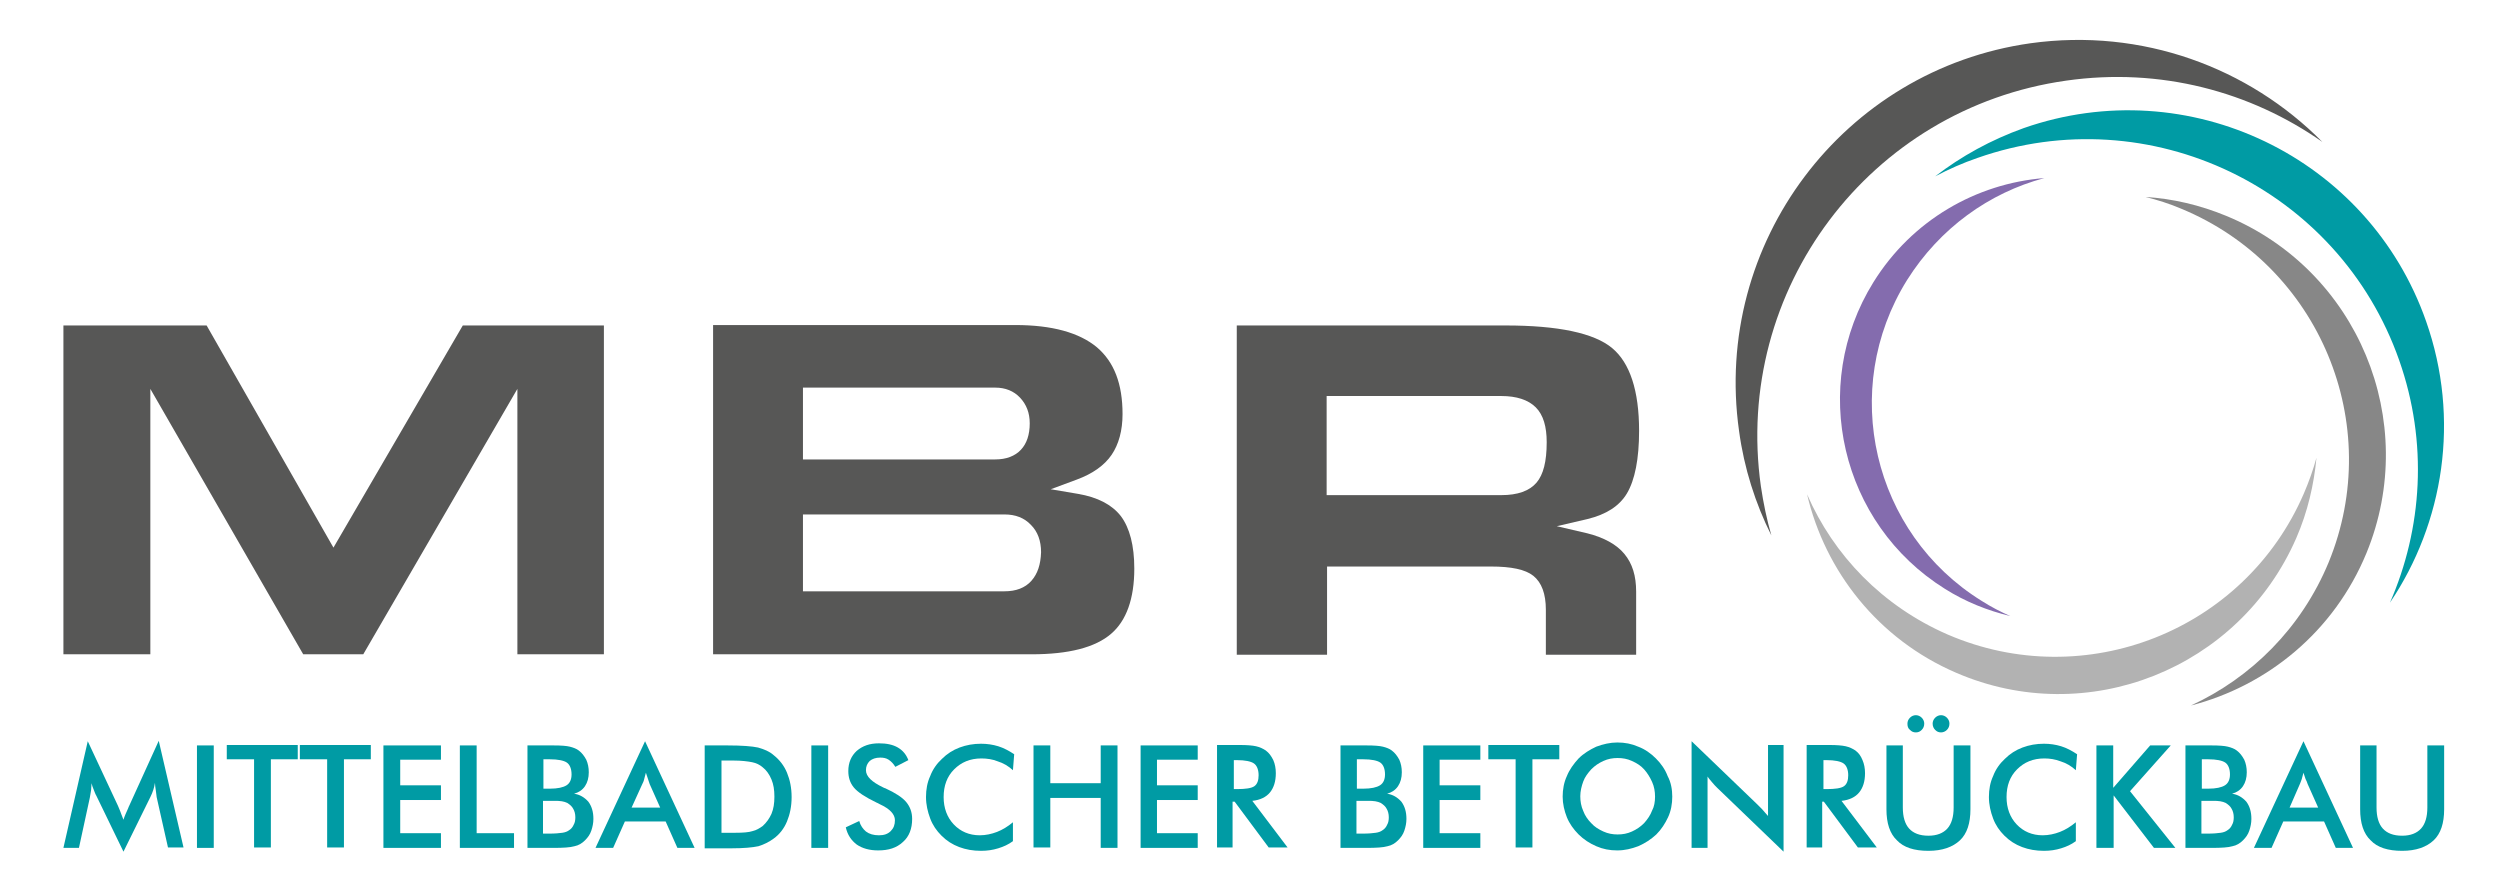
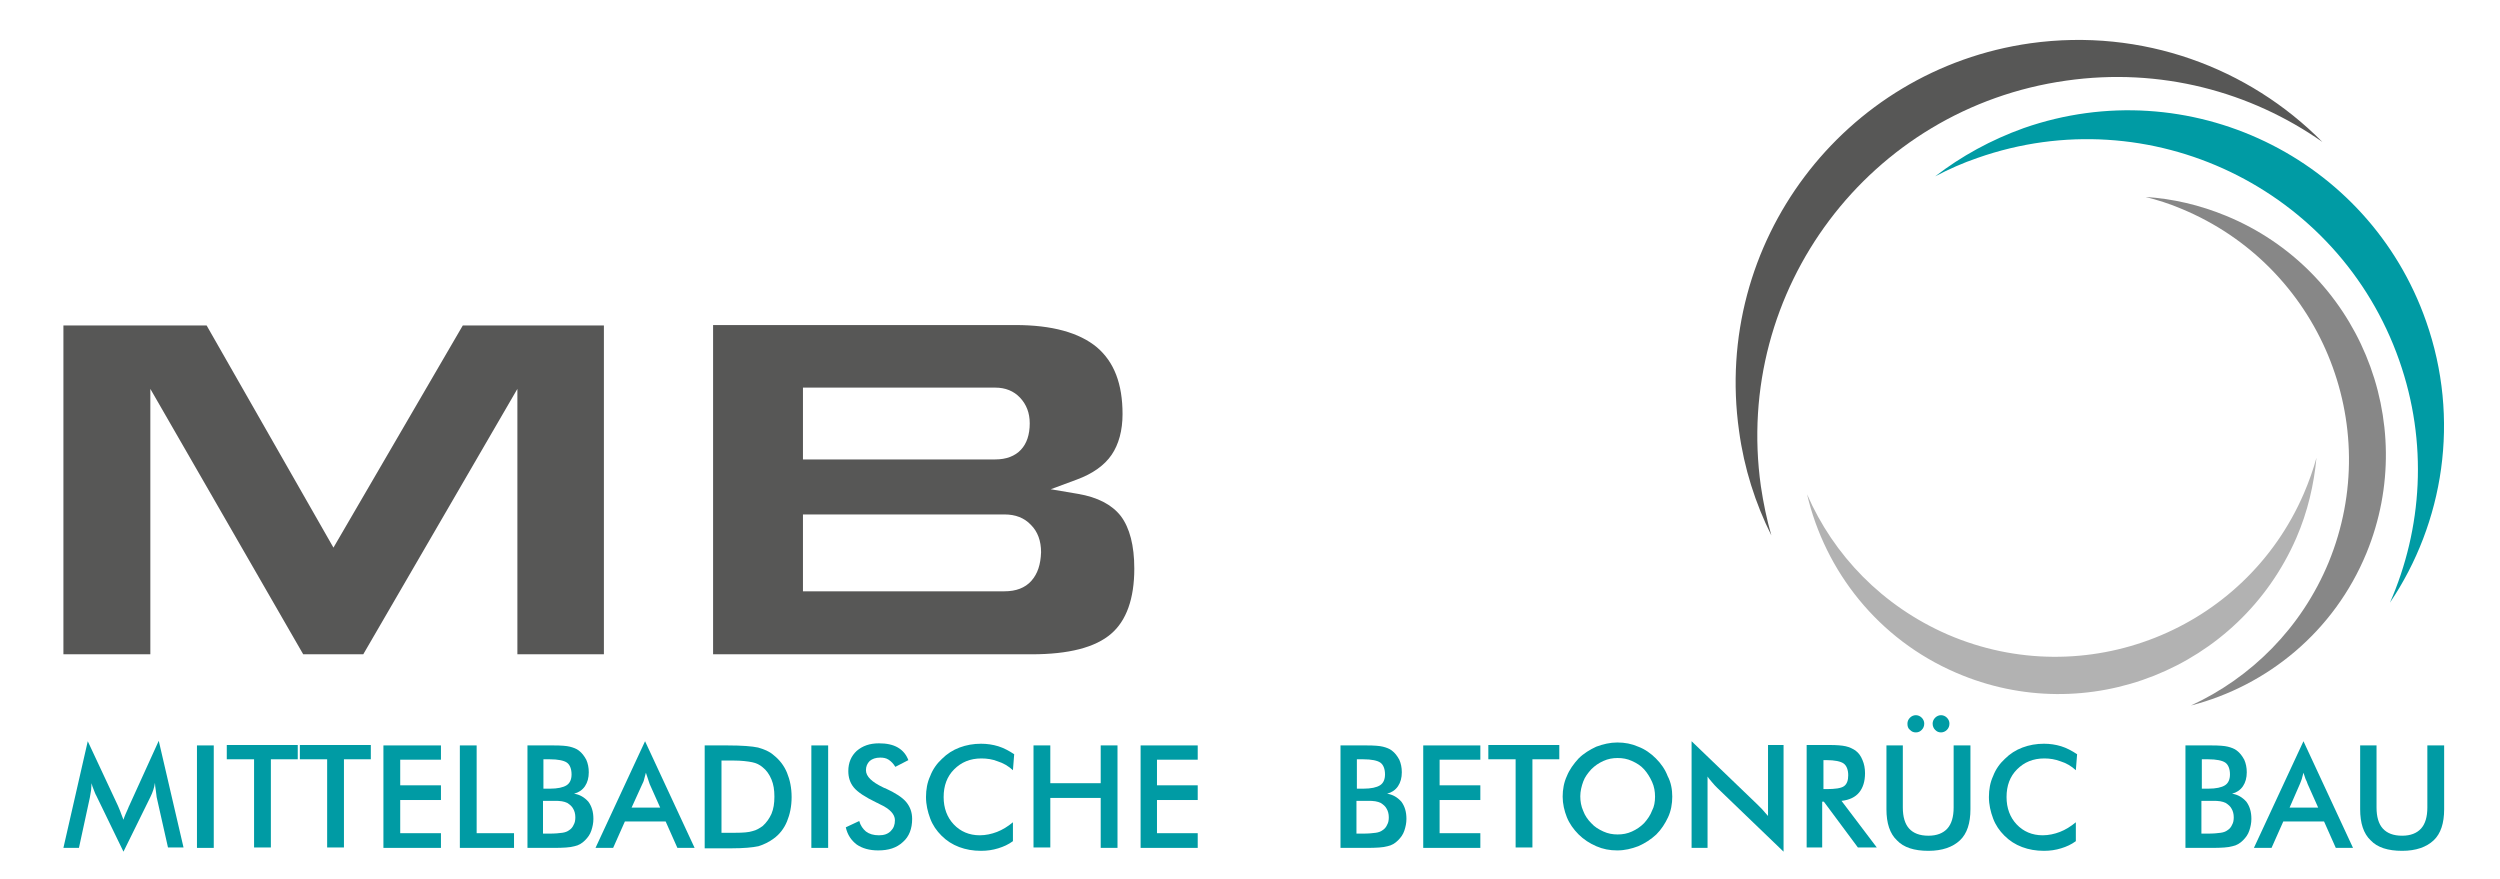
<svg xmlns="http://www.w3.org/2000/svg" version="1.1" id="Ebene_1" x="0px" y="0px" width="595.3px" height="209.3px" viewBox="0 0 595.3 209.3" style="enable-background:new 0 0 595.3 209.3;" xml:space="preserve">
  <style type="text/css">
	.st0{fill:#575756;}
	.st1{fill-rule:evenodd;clip-rule:evenodd;fill:#878787;}
	.st2{fill-rule:evenodd;clip-rule:evenodd;fill:#575756;}
	.st3{fill-rule:evenodd;clip-rule:evenodd;fill:#009BA4;}
	.st4{fill-rule:evenodd;clip-rule:evenodd;fill:#B2B2B2;}
	.st5{fill-rule:evenodd;clip-rule:evenodd;fill:#846CAE;}
	.st6{fill:#009BA4;}
</style>
  <g>
    <polygon class="st0" points="143.8,155.8 143.8,77.5 110.2,77.5 79.4,130.4 49.2,77.5 15.1,77.5 15.1,155.8 35.8,155.8 35.8,92.6    72.2,155.8 86.5,155.8 123.2,92.6 123.2,155.8  " />
    <path class="st0" d="M270.1,135.4c0-5.5-1.1-9.7-3.2-12.5c-2.1-2.7-5.5-4.5-10.2-5.3l-6.5-1.1l6.2-2.3c3.8-1.4,6.6-3.4,8.3-5.9   c1.7-2.5,2.6-5.8,2.6-9.7c0-7.2-2-12.4-6.1-15.9c-4.2-3.5-10.7-5.3-19.4-5.3h-72v78.4h75.9c8.7,0,15.1-1.6,18.9-4.9   C268.2,147.8,270.1,142.6,270.1,135.4z M191.2,92.3h45.8c2.4,0,4.4,0.8,5.9,2.4c1.5,1.6,2.3,3.6,2.3,6.1c0,2.7-0.7,4.8-2.1,6.3   c-1.4,1.5-3.5,2.3-6.1,2.3h-45.8V92.3z M245.6,138.3c-1.5,1.7-3.7,2.5-6.4,2.5h-48v-18.3h48c2.6,0,4.7,0.8,6.3,2.5   c1.6,1.6,2.4,3.8,2.4,6.5C247.8,134.4,247.1,136.6,245.6,138.3z" />
-     <path class="st0" d="M365.1,137.1c2,1.6,3,4.3,3,8.1v10.7h21.5v-15c0-3.8-0.9-6.7-2.8-9c-1.9-2.3-4.9-3.9-8.8-4.9l-7.3-1.7l7.3-1.7   c4.5-1.1,7.6-3.1,9.4-6.1c1.9-3.2,2.9-8.2,2.9-14.9c0-9.6-2.2-16.2-6.4-19.7c-4.3-3.6-12.9-5.4-25.4-5.4h-64v78.4h21.5v-21H355   C359.9,134.9,363.2,135.6,365.1,137.1z M315.9,94.3h41.6c3.6,0,6.4,0.9,8.2,2.7c1.8,1.8,2.6,4.6,2.6,8.3c0,4.6-0.8,7.7-2.4,9.6   c-1.7,2-4.5,3-8.4,3h-41.6V94.3z" />
    <path class="st1" d="M563.5,131.7c-7.7,18.7-23.6,31.6-41.8,36.3c14.3-6.6,26.3-18.4,32.8-34.1c13.5-32.9-2.2-70.6-35.1-84.2   c-2.8-1.2-5.7-2.1-8.5-2.8c6.4,0.4,12.9,1.9,19.2,4.5C561.4,64.3,576.4,100.3,563.5,131.7L563.5,131.7z" />
    <path class="st2" d="M483.5,10.3c26.6-3.7,52,5.8,69.5,23.5c-17.1-12-38.6-17.8-61-14.6c-46.8,6.6-79.3,49.8-72.7,96.6   c0.6,4,1.4,7.9,2.5,11.7c-3.8-7.6-6.5-16-7.7-24.9C407.8,57.9,438.9,16.6,483.5,10.3L483.5,10.3z" />
    <path class="st3" d="M577.7,76.5c8.2,23.3,4.2,48-8.6,67c7.7-17.6,9.1-38.1,2.2-57.7c-14.4-41-59.4-62.6-100.4-48.2   c-3.5,1.2-6.9,2.7-10.1,4.4c6.2-4.8,13.3-8.7,21.1-11.5C521.1,16.8,564,37.4,577.7,76.5L577.7,76.5z" />
    <path class="st4" d="M465.8,160.2c-18.6-8-31.2-24.2-35.5-42.5c6.3,14.5,17.9,26.6,33.5,33.4c32.7,14.1,70.7-0.9,84.8-33.6   c1.2-2.8,2.2-5.6,3-8.5c-0.6,6.4-2.1,12.9-4.8,19.1C533.2,159.3,497,173.7,465.8,160.2L465.8,160.2z" />
-     <path class="st5" d="M446.1,67.2c9.2-14.8,24.5-23.5,40.7-24.8c-13.1,3.5-24.9,11.9-32.7,24.3c-16.2,26-8.2,60.3,17.8,76.4   c2.2,1.4,4.5,2.6,6.8,3.6c-5.4-1.3-10.7-3.4-15.6-6.5C438.3,124.7,430.7,92,446.1,67.2L446.1,67.2z" />
    <g>
      <path class="st6" d="M37.3,189.8c0-0.2-0.1-0.7-0.2-1.6c-0.1-0.7-0.2-1.3-0.2-1.8c-0.1,0.6-0.2,1.1-0.4,1.7    c-0.2,0.6-0.4,1.1-0.7,1.7l-6.4,13L23,189.6c-0.3-0.5-0.5-1.1-0.7-1.6c-0.2-0.5-0.4-1-0.5-1.5c0,0.5-0.1,1.1-0.1,1.6    c-0.1,0.6-0.2,1.1-0.3,1.8l-2.6,12h-3.7l5.8-25.4l7.2,15.4c0.1,0.2,0.3,0.7,0.5,1.2c0.2,0.6,0.5,1.3,0.8,2.1    c0.2-0.7,0.6-1.6,1.1-2.7c0.1-0.3,0.2-0.5,0.3-0.7l7-15.4l5.9,25.4H40L37.3,189.8z" />
      <path class="st6" d="M46.9,201.9v-24.4h4v24.4H46.9z" />
      <path class="st6" d="M64.5,180.8v21h-4v-21H54v-3.4h16.9v3.4H64.5z" />
      <path class="st6" d="M81.9,180.8v21h-4v-21h-6.5v-3.4h16.9v3.4H81.9z" />
      <path class="st6" d="M91.3,201.9v-24.4H105v3.4h-9.7v6.1h9.7v3.5h-9.7v7.9h9.7v3.5H91.3z" />
      <path class="st6" d="M109.5,201.9v-24.4h4v20.9h8.9v3.5H109.5z" />
      <path class="st6" d="M125.6,201.9v-24.4h6.2c1.8,0,3.1,0.1,3.9,0.3c0.8,0.2,1.6,0.5,2.1,0.9c0.8,0.6,1.3,1.3,1.8,2.2    c0.4,0.9,0.6,1.9,0.6,3c0,1.3-0.3,2.4-0.9,3.3c-0.6,0.9-1.5,1.5-2.6,1.8c1.4,0.2,2.5,0.9,3.4,1.9c0.8,1.1,1.2,2.4,1.2,4.1    c0,1-0.2,1.9-0.5,2.8c-0.3,0.9-0.8,1.6-1.5,2.3c-0.7,0.7-1.5,1.2-2.5,1.4c-1,0.3-2.7,0.4-5,0.4H125.6z M129.4,187.8h1.5    c1.9,0,3.2-0.3,4-0.8c0.8-0.5,1.2-1.4,1.2-2.6c0-1.3-0.4-2.3-1.1-2.8c-0.7-0.5-2.1-0.8-4.1-0.8h-1.5V187.8z M129.4,198.5h1.4    c1.4,0,2.4-0.1,3.1-0.2c0.7-0.1,1.2-0.3,1.6-0.6c0.5-0.3,0.9-0.8,1.1-1.3c0.3-0.5,0.4-1.1,0.4-1.8c0-0.8-0.2-1.5-0.5-2    c-0.3-0.6-0.8-1-1.4-1.4c-0.4-0.2-0.8-0.3-1.3-0.4c-0.5-0.1-1.1-0.1-1.9-0.1h-1.2h-1.4V198.5z" />
      <path class="st6" d="M161.3,201.9l-2.8-6.3h-9.7l-2.8,6.3h-4.2l11.8-25.4l11.8,25.4H161.3z M150.4,192.3h6.8l-2.5-5.6    c-0.1-0.4-0.3-0.8-0.4-1.2c-0.2-0.5-0.3-1-0.5-1.5c-0.1,0.5-0.3,1-0.4,1.5c-0.1,0.5-0.3,0.9-0.5,1.3L150.4,192.3z" />
      <path class="st6" d="M167.8,201.9v-24.4h5.4c3.5,0,5.9,0.2,7.3,0.5c1.4,0.4,2.7,0.9,3.7,1.8c1.4,1.1,2.5,2.5,3.2,4.2    c0.7,1.7,1.1,3.6,1.1,5.8c0,2.2-0.4,4.1-1.1,5.8c-0.7,1.7-1.8,3.1-3.2,4.1c-1.1,0.8-2.3,1.4-3.6,1.8c-1.4,0.3-3.5,0.5-6.4,0.5    h-1.1H167.8z M171.8,198.3h3.3c1.8,0,3.2-0.1,4.1-0.4c0.9-0.2,1.7-0.7,2.4-1.2c0.9-0.8,1.6-1.8,2.1-2.9c0.5-1.2,0.7-2.5,0.7-4.1    c0-1.6-0.2-2.9-0.7-4.1c-0.5-1.2-1.2-2.2-2.1-2.9c-0.7-0.6-1.5-1-2.5-1.2c-1-0.2-2.5-0.4-4.5-0.4h-1.4h-1.4V198.3z" />
      <path class="st6" d="M193.2,201.9v-24.4h4v24.4H193.2z" />
      <path class="st6" d="M201.4,197l3.2-1.5c0.3,1.1,0.9,1.9,1.6,2.5c0.8,0.6,1.8,0.9,3.1,0.9c1.2,0,2.1-0.3,2.8-1    c0.7-0.7,1-1.5,1-2.6c0-1.4-1.2-2.7-3.6-3.8c-0.3-0.2-0.6-0.3-0.8-0.4c-2.7-1.3-4.5-2.5-5.4-3.6c-0.9-1.1-1.3-2.4-1.3-3.9    c0-2,0.7-3.6,2-4.8c1.4-1.2,3.1-1.8,5.3-1.8c1.8,0,3.3,0.3,4.5,1c1.2,0.7,2,1.7,2.5,3l-3.1,1.6c-0.5-0.8-1-1.3-1.6-1.7    c-0.6-0.4-1.3-0.5-2-0.5c-1.1,0-1.9,0.3-2.5,0.8c-0.6,0.6-0.9,1.3-0.9,2.2c0,1.5,1.4,2.8,4.1,4.1c0.2,0.1,0.4,0.2,0.5,0.2    c2.4,1.1,4.1,2.2,5,3.3c0.9,1.1,1.4,2.4,1.4,4c0,2.3-0.7,4.2-2.2,5.5c-1.5,1.4-3.4,2-5.9,2c-2.1,0-3.8-0.5-5.1-1.4    C202.7,200.1,201.8,198.8,201.4,197z" />
      <path class="st6" d="M241.2,183.4c-1.1-1-2.3-1.7-3.6-2.1c-1.2-0.5-2.6-0.7-3.9-0.7c-2.7,0-4.8,0.9-6.5,2.6    c-1.7,1.7-2.5,3.9-2.5,6.6c0,2.6,0.8,4.8,2.4,6.5c1.6,1.7,3.7,2.6,6.2,2.6c1.4,0,2.8-0.3,4.1-0.8c1.3-0.5,2.6-1.3,3.8-2.3v4.5    c-1.1,0.8-2.2,1.3-3.5,1.7c-1.3,0.4-2.6,0.6-4.1,0.6c-1.9,0-3.6-0.3-5.2-0.9c-1.6-0.6-3-1.5-4.2-2.7c-1.2-1.2-2.1-2.5-2.7-4.1    c-0.6-1.6-1-3.3-1-5.1c0-1.8,0.3-3.5,1-5c0.6-1.6,1.6-3,2.8-4.1c1.2-1.2,2.6-2.1,4.2-2.7c1.6-0.6,3.3-0.9,5.1-0.9    c1.4,0,2.8,0.2,4.1,0.6c1.3,0.4,2.6,1.1,3.8,1.9L241.2,183.4z" />
      <path class="st6" d="M246.1,201.9v-24.4h4v9h12v-9h4v24.4h-4V190h-12v11.8H246.1z" />
      <path class="st6" d="M271.6,201.9v-24.4h13.6v3.4h-9.7v6.1h9.7v3.5h-9.7v7.9h9.7v3.5H271.6z" />
-       <path class="st6" d="M293.5,190.9v10.9h-3.7v-24.4h5.5c1.6,0,2.9,0.1,3.8,0.3c0.9,0.2,1.7,0.6,2.3,1c0.8,0.6,1.3,1.3,1.8,2.3    c0.4,0.9,0.6,2,0.6,3.1c0,2-0.5,3.5-1.4,4.6c-0.9,1.1-2.3,1.8-4.2,2l8.4,11.1h-4.5l-8.1-10.9H293.5z M293.8,187.9h0.7    c2.1,0,3.5-0.2,4.2-0.7c0.7-0.5,1-1.4,1-2.6c0-1.3-0.4-2.3-1.1-2.8c-0.7-0.5-2.1-0.8-4.1-0.8h-0.7V187.9z" />
      <path class="st6" d="M319.2,201.9v-24.4h6.2c1.8,0,3.1,0.1,3.9,0.3c0.8,0.2,1.6,0.5,2.1,0.9c0.8,0.6,1.3,1.3,1.8,2.2    c0.4,0.9,0.6,1.9,0.6,3c0,1.3-0.3,2.4-0.9,3.3c-0.6,0.9-1.5,1.5-2.6,1.8c1.4,0.2,2.5,0.9,3.4,1.9c0.8,1.1,1.2,2.4,1.2,4.1    c0,1-0.2,1.9-0.5,2.8c-0.3,0.9-0.8,1.6-1.5,2.3c-0.7,0.7-1.5,1.2-2.5,1.4c-1,0.3-2.7,0.4-5,0.4H319.2z M323.1,187.8h1.5    c1.9,0,3.2-0.3,4-0.8c0.8-0.5,1.2-1.4,1.2-2.6c0-1.3-0.4-2.3-1.1-2.8c-0.7-0.5-2.1-0.8-4.1-0.8h-1.5V187.8z M323.1,198.5h1.4    c1.4,0,2.4-0.1,3.1-0.2c0.7-0.1,1.2-0.3,1.6-0.6c0.5-0.3,0.9-0.8,1.1-1.3c0.3-0.5,0.4-1.1,0.4-1.8c0-0.8-0.2-1.5-0.5-2    c-0.3-0.6-0.8-1-1.4-1.4c-0.4-0.2-0.8-0.3-1.3-0.4c-0.5-0.1-1.1-0.1-1.9-0.1h-1.2h-1.4V198.5z" />
      <path class="st6" d="M338.9,201.9v-24.4h13.6v3.4h-9.7v6.1h9.7v3.5h-9.7v7.9h9.7v3.5H338.9z" />
      <path class="st6" d="M364.9,180.8v21h-4v-21h-6.5v-3.4h16.9v3.4H364.9z" />
      <path class="st6" d="M398.2,189.7c0,1.7-0.3,3.4-1,4.9c-0.7,1.5-1.6,2.9-2.8,4.1c-1.3,1.2-2.7,2.1-4.3,2.8c-1.6,0.6-3.2,1-5,1    c-1.8,0-3.4-0.3-5-1c-1.6-0.7-3-1.6-4.2-2.8c-1.2-1.2-2.2-2.6-2.8-4.1c-0.6-1.5-1-3.2-1-4.9c0-1.7,0.3-3.4,1-4.9    c0.6-1.5,1.6-2.9,2.8-4.2c1.2-1.2,2.7-2.1,4.2-2.8c1.6-0.6,3.3-1,5-1c1.8,0,3.4,0.3,5,1c1.6,0.6,3,1.6,4.2,2.8    c1.2,1.2,2.2,2.6,2.8,4.2C397.9,186.3,398.2,188,398.2,189.7z M394.1,189.7c0-1.2-0.2-2.4-0.7-3.5c-0.5-1.1-1.1-2.1-1.9-3    c-0.8-0.9-1.8-1.5-2.9-2c-1.1-0.5-2.2-0.7-3.4-0.7s-2.3,0.2-3.4,0.7c-1.1,0.5-2,1.1-2.9,2c-0.8,0.9-1.5,1.8-1.9,2.9    c-0.4,1.1-0.7,2.3-0.7,3.5c0,1.2,0.2,2.4,0.7,3.5c0.4,1.1,1.1,2.1,1.9,2.9c0.8,0.9,1.8,1.5,2.9,2c1.1,0.5,2.2,0.7,3.4,0.7    c1.2,0,2.3-0.2,3.4-0.7c1.1-0.5,2-1.1,2.9-2c0.8-0.9,1.5-1.9,1.9-3C393.9,192.1,394.1,190.9,394.1,189.7z" />
      <path class="st6" d="M402.8,201.9v-25.4l15.5,14.9c0.4,0.4,0.9,0.9,1.3,1.3c0.4,0.5,0.9,1,1.4,1.6v-16.9h3.7v25.4l-15.8-15.2    c-0.4-0.4-0.8-0.8-1.2-1.3c-0.4-0.5-0.8-0.9-1.1-1.4v17H402.8z" />
      <path class="st6" d="M433.9,190.9v10.9h-3.7v-24.4h5.5c1.6,0,2.9,0.1,3.8,0.3c0.9,0.2,1.7,0.6,2.3,1c0.8,0.6,1.3,1.3,1.7,2.3    c0.4,0.9,0.6,2,0.6,3.1c0,2-0.5,3.5-1.4,4.6c-0.9,1.1-2.3,1.8-4.2,2l8.4,11.1h-4.5l-8.1-10.9H433.9z M434.2,187.9h0.7    c2.1,0,3.5-0.2,4.2-0.7c0.7-0.5,1-1.4,1-2.6c0-1.3-0.4-2.3-1.1-2.8c-0.7-0.5-2.1-0.8-4.1-0.8h-0.7V187.9z" />
      <path class="st6" d="M449.2,177.5h3.9v14.8c0,2.2,0.5,3.9,1.5,5c1,1.1,2.5,1.7,4.6,1.7c2,0,3.5-0.6,4.5-1.7c1-1.1,1.5-2.8,1.5-5    v-14.8h4v15.2c0,3.3-0.8,5.8-2.5,7.4c-1.7,1.6-4.2,2.5-7.5,2.5c-3.4,0-5.9-0.8-7.5-2.5c-1.7-1.6-2.5-4.1-2.5-7.4V177.5z     M454.2,172.3c0-0.5,0.2-1,0.6-1.4c0.4-0.4,0.9-0.6,1.4-0.6c0.5,0,1,0.2,1.4,0.6c0.4,0.4,0.6,0.9,0.6,1.4c0,0.6-0.2,1.1-0.6,1.5    c-0.4,0.4-0.8,0.6-1.4,0.6c-0.6,0-1-0.2-1.4-0.6C454.3,173.4,454.2,172.9,454.2,172.3z M460.2,172.3c0-0.5,0.2-1,0.6-1.4    c0.4-0.4,0.9-0.6,1.4-0.6c0.5,0,1,0.2,1.4,0.6c0.4,0.4,0.6,0.9,0.6,1.4c0,0.6-0.2,1.1-0.6,1.5c-0.4,0.4-0.9,0.6-1.4,0.6    c-0.6,0-1-0.2-1.4-0.6C460.4,173.4,460.2,172.9,460.2,172.3z" />
      <path class="st6" d="M494.3,183.4c-1.1-1-2.3-1.7-3.6-2.1c-1.3-0.5-2.6-0.7-3.9-0.7c-2.7,0-4.8,0.9-6.5,2.6    c-1.7,1.7-2.5,3.9-2.5,6.6c0,2.6,0.8,4.8,2.4,6.5c1.6,1.7,3.7,2.6,6.2,2.6c1.4,0,2.8-0.3,4.1-0.8c1.3-0.5,2.6-1.3,3.8-2.3v4.5    c-1.1,0.8-2.2,1.3-3.5,1.7c-1.3,0.4-2.6,0.6-4.1,0.6c-1.9,0-3.6-0.3-5.2-0.9c-1.6-0.6-3-1.5-4.2-2.7c-1.2-1.2-2.1-2.5-2.7-4.1    c-0.6-1.6-1-3.3-1-5.1c0-1.8,0.3-3.5,1-5c0.6-1.6,1.6-3,2.8-4.1c1.2-1.2,2.6-2.1,4.2-2.7c1.6-0.6,3.3-0.9,5.1-0.9    c1.4,0,2.8,0.2,4.1,0.6c1.3,0.4,2.6,1.1,3.8,1.9L494.3,183.4z" />
-       <path class="st6" d="M499.2,201.9v-24.4h4v10.1l8.8-10.1h4.9l-9.7,10.9l10.8,13.5h-5.1l-9.6-12.5v12.5H499.2z" />
      <path class="st6" d="M520.4,201.9v-24.4h6.2c1.8,0,3.1,0.1,3.9,0.3c0.8,0.2,1.6,0.5,2.1,0.9c0.8,0.6,1.3,1.3,1.8,2.2    c0.4,0.9,0.6,1.9,0.6,3c0,1.3-0.3,2.4-0.9,3.3c-0.6,0.9-1.5,1.5-2.6,1.8c1.4,0.2,2.5,0.9,3.4,1.9c0.8,1.1,1.2,2.4,1.2,4.1    c0,1-0.2,1.9-0.5,2.8c-0.3,0.9-0.8,1.6-1.5,2.3c-0.7,0.7-1.5,1.2-2.5,1.4c-1,0.3-2.6,0.4-5,0.4H520.4z M524.3,187.8h1.5    c1.9,0,3.2-0.3,4-0.8c0.8-0.5,1.2-1.4,1.2-2.6c0-1.3-0.4-2.3-1.1-2.8c-0.7-0.5-2.1-0.8-4.1-0.8h-1.5V187.8z M524.3,198.5h1.4    c1.4,0,2.4-0.1,3.1-0.2c0.7-0.1,1.2-0.3,1.6-0.6c0.5-0.3,0.9-0.8,1.1-1.3c0.3-0.5,0.4-1.1,0.4-1.8c0-0.8-0.2-1.5-0.5-2    c-0.3-0.6-0.8-1-1.4-1.4c-0.4-0.2-0.8-0.3-1.3-0.4c-0.5-0.1-1.1-0.1-1.9-0.1h-1.2h-1.4V198.5z" />
      <path class="st6" d="M556.2,201.9l-2.8-6.3h-9.7l-2.8,6.3h-4.2l11.8-25.4l11.8,25.4H556.2z M545.2,192.3h6.8l-2.5-5.6    c-0.1-0.4-0.3-0.8-0.5-1.2c-0.2-0.5-0.3-1-0.5-1.5c-0.1,0.5-0.3,1-0.4,1.5c-0.2,0.5-0.3,0.9-0.5,1.3L545.2,192.3z" />
      <path class="st6" d="M562,177.5h3.9v14.8c0,2.2,0.5,3.9,1.5,5c1,1.1,2.5,1.7,4.6,1.7c2,0,3.5-0.6,4.5-1.7c1-1.1,1.5-2.8,1.5-5    v-14.8h4v15.2c0,3.3-0.8,5.8-2.5,7.4c-1.7,1.6-4.2,2.5-7.5,2.5c-3.4,0-5.9-0.8-7.5-2.5c-1.7-1.6-2.5-4.1-2.5-7.4V177.5z" />
    </g>
  </g>
</svg>